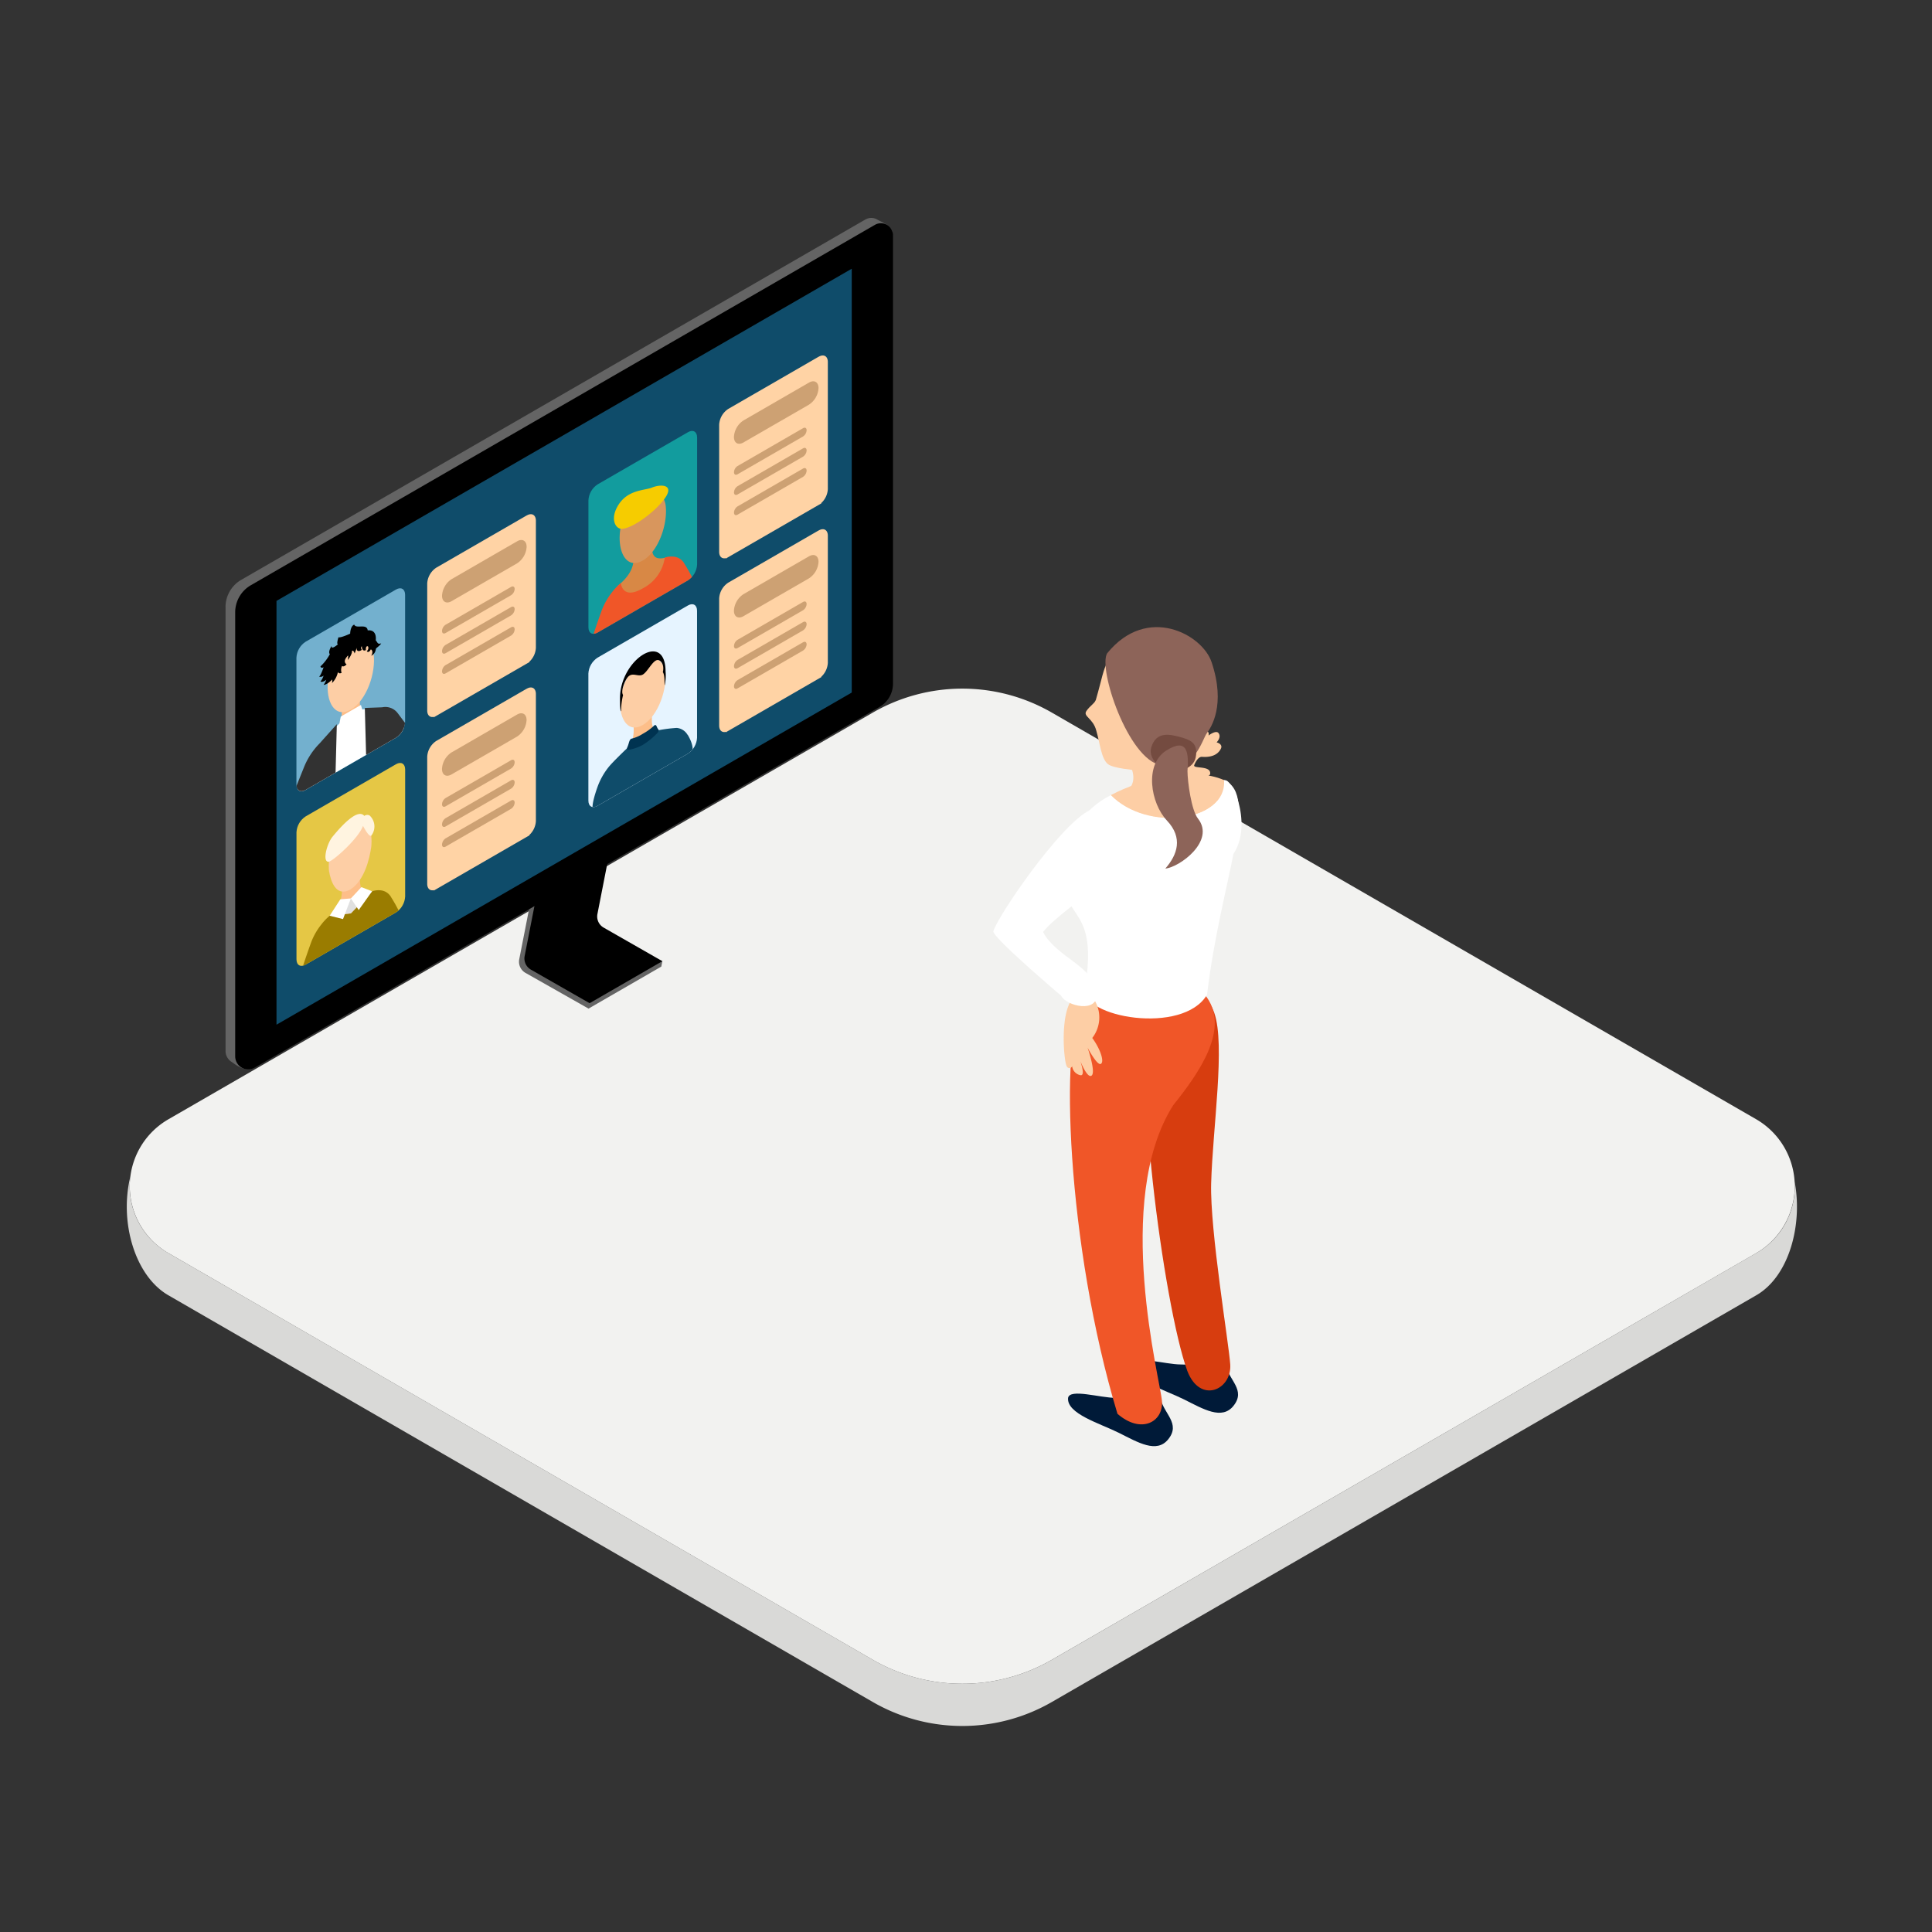
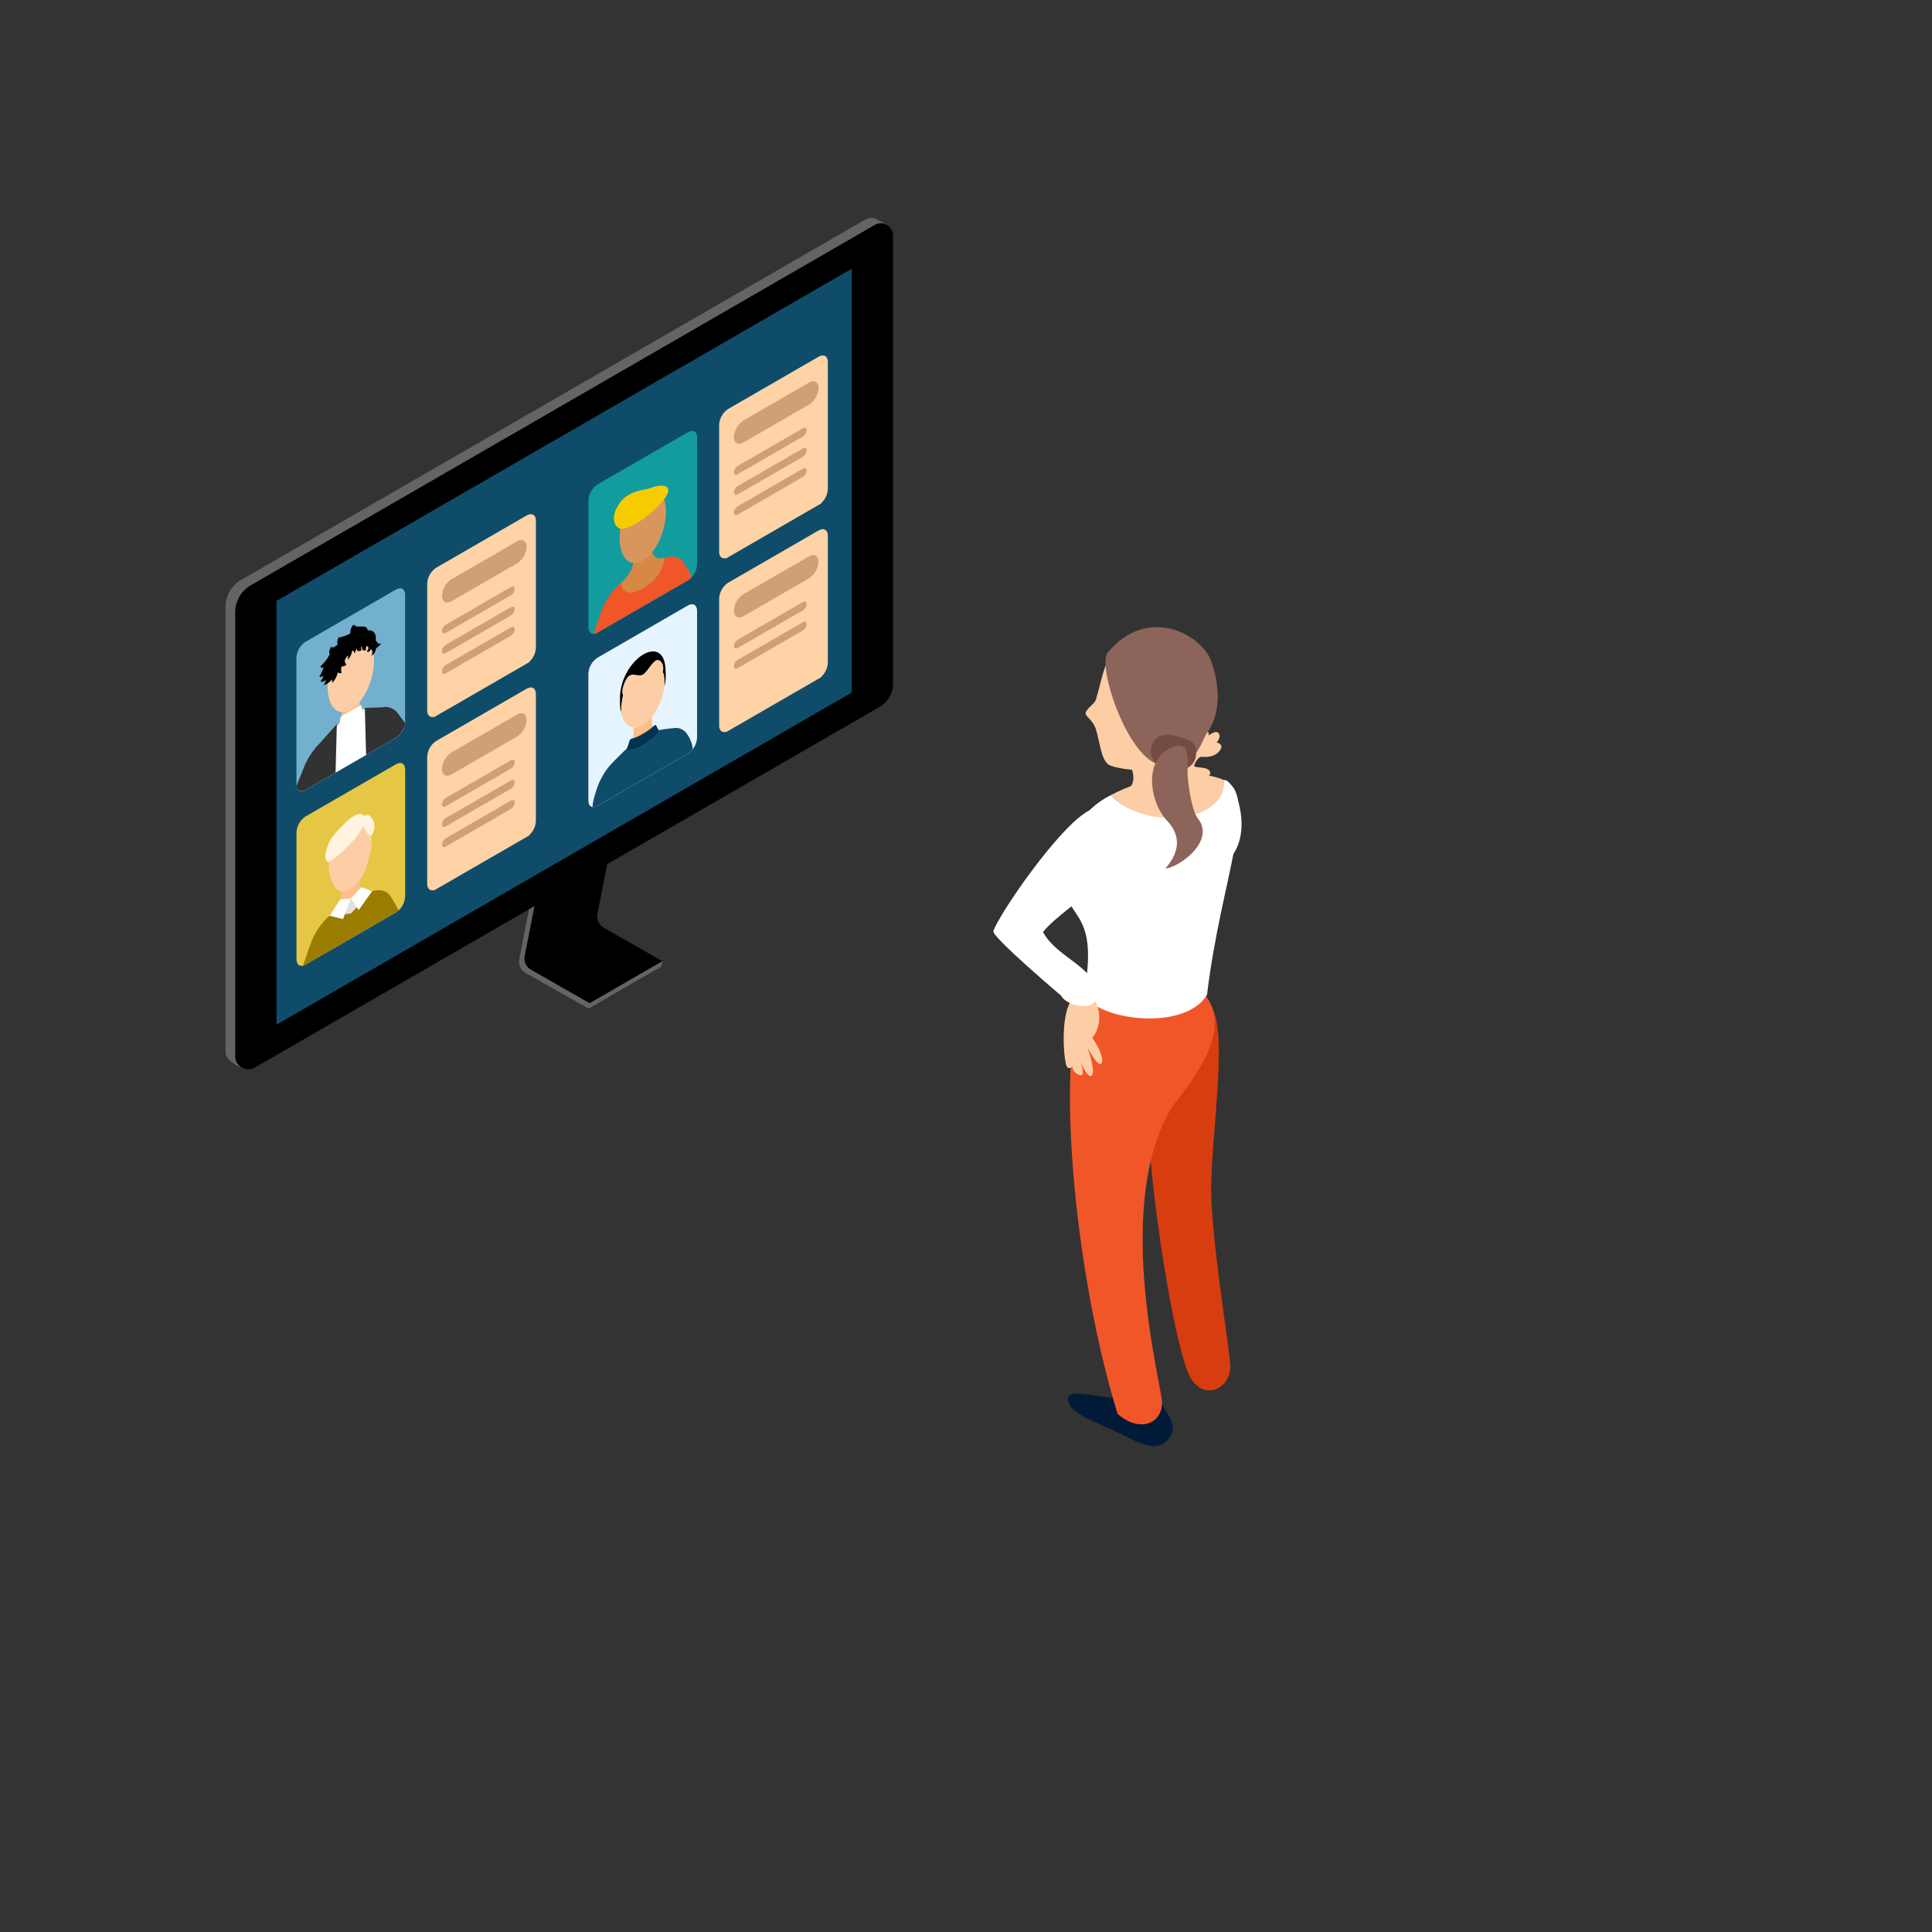
<svg xmlns="http://www.w3.org/2000/svg" width="320" height="320" viewBox="0 0 320 320">
  <rect x="0" y="0" width="320" height="320" fill="#333333" stroke="none" />
  <defs>
    <style>.a,.j{fill:#fff;}.a{stroke:#707070;}.b{fill:none;}.c{clip-path:url(#a);}.d{fill:#d9d9d7;}.e{fill:#f2f2f0;}.f{fill:#001a38;}.g{fill:#d73d0f;}.h{fill:#f05628;}.i{fill:#fdcea5;}.k{fill:#8d6459;}.l{fill:#744b40;}.m{fill:#646464;}.n{fill:#0f4c6a;}.o{clip-path:url(#b);}.p{fill:#73b0ce;}.q{fill:#fdbe89;}.r{fill:#323232;}.s{clip-path:url(#c);}.t{fill:#e5c745;}.u{fill:#fff4e0;}.v{fill:#9a7c00;}.w{fill:#e0e0e0;}.x{clip-path:url(#d);}.y{fill:#129c9e;}.z{fill:#d88845;}.aa{fill:#d8965d;}.ab{fill:#f6cc00;}.ac{clip-path:url(#e);}.ad{fill:#e6f4ff;}.ae{fill:#003351;}.af{fill:#ffd3a5;}.ag{fill:#cda173;}</style>
    <clipPath id="a">
      <rect class="a" width="320" height="320" transform="translate(59 445)" />
    </clipPath>
    <clipPath id="b">
      <path class="b" d="M52.547,103.485l-14.976,8.649c-.834.483-1.512.093-1.512-.873V90.216a3.356,3.356,0,0,1,1.512-2.626l14.976-8.649c.834-.483,1.512-.094,1.512.873v21.046A3.356,3.356,0,0,1,52.547,103.485Z" transform="translate(-36.06 -78.734)" />
    </clipPath>
    <clipPath id="c">
      <path class="b" d="M52.557,140.615l-14.976,8.649c-.834.483-1.512.093-1.512-.873V127.346a3.356,3.356,0,0,1,1.512-2.626l14.976-8.649c.834-.483,1.512-.094,1.512.873v21.046a3.356,3.356,0,0,1-1.512,2.626Z" transform="translate(-36.07 -115.864)" />
    </clipPath>
    <clipPath id="d">
      <path class="b" d="M114.617,70.035,99.642,78.684c-.834.483-1.512.093-1.512-.873V56.766a3.356,3.356,0,0,1,1.512-2.626l14.976-8.649c.834-.483,1.512-.094,1.512.873V67.409A3.356,3.356,0,0,1,114.617,70.035Z" transform="translate(-98.13 -45.284)" />
    </clipPath>
    <clipPath id="e">
      <path class="b" d="M114.607,106.865l-14.976,8.649c-.834.483-1.512.094-1.512-.873V93.6a3.356,3.356,0,0,1,1.512-2.626l14.976-8.649c.834-.483,1.512-.093,1.512.873v21.046A3.356,3.356,0,0,1,114.607,106.865Z" transform="translate(-98.12 -82.114)" />
    </clipPath>
  </defs>
  <g class="c" transform="translate(-59 -445)">
    <g transform="translate(80.003 481.092)">
-       <path class="d" d="M.592,203.77a12.712,12.712,0,0,0,6.3,12.685l116.658,67.352a29.671,29.671,0,0,0,29.687,0L269.89,216.455a12.67,12.67,0,0,0,6.35-11.851c1.364,7.059-.865,15.677-6.35,18.84L153.232,290.8a29.671,29.671,0,0,1-29.687,0L6.887,223.444C1.3,220.218-1.255,211.227.592,203.77Z" transform="translate(0 -44.996)" />
-       <path class="e" d="M270.031,193.554,153.373,260.906a29.671,29.671,0,0,1-29.687,0L7.028,193.554a12.794,12.794,0,0,1,0-22.16l116.658-67.352a29.671,29.671,0,0,1,29.687,0l116.658,67.352a12.818,12.818,0,0,1,0,22.16Z" transform="translate(-0.141 -22.095)" />
      <path class="f" d="M215.367,250.631c.53,2.634,3.421,4.215,1.317,6.849-1.917,2.4-5,.53-8.166-1.052s-8.688-3.163-8.431-5.8c.3-1.582,5.252,0,7.9,0,3.421,0,3.919.826,7.371,0Z" transform="translate(-44.183 -55.189)" />
-       <path class="f" d="M229.227,243.531c.53,2.634,3.421,4.215,1.317,6.849-1.917,2.4-5,.53-8.166-1.052s-8.688-3.163-8.431-5.8c.3-1.582,5.252,0,7.9,0,3.421,0,3.919.826,7.371,0Z" transform="translate(-47.244 -53.621)" />
      <path class="g" d="M217.969,169.126c3.9-5.1,8.166-6.319,10-1.052s-.265,18.965-.53,28.183c-.218,7.745,2.945,26.593,3.163,30.022.265,4.215-5,6.584-7.114,1.052-3.95-10.8-9.428-53.1-5.532-58.2Z" transform="translate(-47.837 -36.361)" />
      <path class="h" d="M202.607,166.127c3.9-5.1,12.459-6.607,20.165-1.9,4.543,5.493-.99,13.129-5.2,18.4-10,15.8-2.1,45.558-1.847,48.987s-3.421,5.532-7.371,2.1c-8.431-27.918-9.646-62.482-5.743-67.586Z" transform="translate(-44.271 -35.637)" />
      <path class="i" d="M229.54,111.931c-.366.8-1.262,1.527-3.148,1.387-.654-.047-1.153,1.044-1.278,1.371-.257.67,2.821-.016,2.634,1.473-.086.686-3.982,1.184-4.558,1.364-.732.218-3.039,1.395-3.795.5-.8-2.883-1.605-3.124,3.031-6.989.491-1.449,1.449-1.231,2.86-1.2,0,0,1.449-1.231,1.956-.81a.635.635,0,0,1,.226.764s1.231-.943,1.652-.421c.561.686-.3,1.551-.3,1.551s1.067.257.717,1.029Z" transform="translate(-48.312 -24.055)" />
      <path class="j" d="M228.674,119.3c-1.66-1.27-7.028,6.942-10.067,9.747,1.987-6.023,2.945-9.623,2.945-9.623s-4.667-3.358-6.5-.016c0,0-6.1,14.758-4.574,18.085a2.681,2.681,0,0,0,1.964,2.174c2.486.444,12.389-3.483,16.394-7.27s1.738-11.656-.156-13.106Z" transform="translate(-46.426 -26.04)" />
      <path class="i" d="M223.957,124.633c3.163-1.317,4.48-3.686,3.966-5.415-5.314-2.291-13.526-.273-18.763,2.5,4.784,4.753,11.633,4.231,14.789,2.914Z" transform="translate(-46.188 -26.106)" />
      <path class="j" d="M225.7,119.5c.506,7-12.786,8.618-18.763,2.5-4.7,2.376-7.394,6.631-7.854,13.713.093,7.122,5.8,4.737,3.576,18.311-.779,4.753,16.254,7.792,20.227,1.013C225.151,135.972,231.665,122.071,225.7,119.5Z" transform="translate(-43.962 -26.387)" />
      <path class="i" d="M199.705,177.036c-.514-.538-1.34-9.444,1.239-11.6,1.691-1.247,3.421.748,3.421.748a5.547,5.547,0,0,1-.475,6.085c1.247,1.691,2.041,3.841,1.449,4.278s-2.221-2.665-2.221-2.665,1.512,4.363.569,4.667-2.439-4.2-2.439-4.2,1.893,4.348.655,4.083a1.724,1.724,0,0,1-1.348-1.48.479.479,0,0,1-.842.094Z" transform="translate(-43.98 -36.44)" />
      <path class="j" d="M202.737,137.333c-3.623,2.938-8.657,6.459-10.3,8.618,2.221,4.208,8.555,5.735,8.914,10.075.288,3.5-5.111,2.182-5.922.467,0,0-11.485-9.74-11.22-10.675.678-2.439,11-17.609,15.95-20.04,5.446-2.673,5.462,6.763,2.579,11.555Z" transform="translate(-40.678 -27.67)" />
      <path class="i" d="M221.971,113.312c-.132,1.59.343,2.236,1.184,4.044-1.075,1.6-6.319,3.156-10.955,2.914,1.418-1.122,1.753-2.462.951-4.426.234-.569,6.927-2.8,8.82-2.54Z" transform="translate(-46.86 -25.015)" />
      <path class="i" d="M223.307,101.026c-1.48,5.439-5.789,10.644-10.332,10-1.286-.179-4.543-.444-5.431-1.122-1.161-.888-1.356-3.561-1.956-5.556-.538-2.1-2.275-2.361-1.628-3.28s1.231-1.114,1.543-1.792c1.06-3.647,1.169-4.963,2.026-6.483,2.322-4.091,5.906-5.5,9.14-4.628,4.434,1.2,8.111,7.426,6.631,12.864Z" transform="translate(-45.009 -19.414)" />
      <path class="k" d="M208.335,91.291c-1.6,2.493,3.467,17.656,8.9,18.56,5.306,1.823,6.841-4.293,7.574-5.267s3.187-4.667.818-11.758c-1.5-4.628-10.667-9.646-17.282-1.535Z" transform="translate(-45.94 -19.208)" />
      <path class="l" d="M225.1,113.649c-.343,1.745-2.8,2.61-4.511,2.143s-3.35-2.151-2.836-3.849c.8-2.641,3-2.182,4.714-1.714s3.125.951,2.634,3.421Z" transform="translate(-48.065 -24.26)" />
      <path class="k" d="M220.138,132.534c2-2.283,2.976-5.08.265-7.955s-3.748-9.272-.14-11.571,3.771.452,3.545,3.382c.016,1.8.647,6.483,1.73,7.854,2.961,3.74-3.117,8.111-5.4,8.29Z" transform="translate(-48.128 -24.765)" />
      <path class="m" d="M96.491,145.74l10.628,5.033-.179.888L94.886,158.62,84.438,152.7a2.126,2.126,0,0,1-1.029-2.244L86.986,132.2l12.054-6.958L95.463,143.5a2.126,2.126,0,0,0,1.029,2.244Z" transform="translate(-18.411 -27.655)" />
      <path d="M97.641,145.05l9.732,5.563L95.32,157.571l-9.732-5.563a2.126,2.126,0,0,1-1.029-2.244l3.576-18.256,12.054-6.958-3.576,18.256a2.126,2.126,0,0,0,1.029,2.244Z" transform="translate(-18.665 -27.503)" />
      <path class="m" d="M25.556,140.868l102.158-60.76a4.457,4.457,0,0,0,2.228-3.865l1.527-73.679c0-1.247-1.909-1.909-2.462-2.252A1.985,1.985,0,0,0,126.95.274L23.585,59.951a5.193,5.193,0,0,0-2.595,4.5V137.97a2.137,2.137,0,0,0,.99,1.815c.647.421,1.987,1.613,3.584,1.083Z" transform="translate(-4.636 0)" />
      <path d="M26.289,140.985,129.764,81.246a4.457,4.457,0,0,0,2.228-3.865V3.134A2,2,0,0,0,129,1.4L25.635,61.089a5.193,5.193,0,0,0-2.595,4.5v73.523a2.167,2.167,0,0,0,3.249,1.878Z" transform="translate(-5.088 -0.25)" />
      <path class="n" d="M31.82,136.013,127.1,81V10.8L31.82,65.818Z" transform="translate(-7.027 -2.384)" />
      <g class="o" transform="translate(28.096 61.349)">
        <path class="p" d="M52.547,103.485l-14.976,8.649c-.834.483-1.512.093-1.512-.873V90.216a3.356,3.356,0,0,1,1.512-2.626l14.976-8.649c.834-.483,1.512-.094,1.512.873v21.046A3.356,3.356,0,0,1,52.547,103.485Z" transform="translate(-36.06 -78.734)" />
        <path class="q" d="M47.947,102.49a15.977,15.977,0,0,1-3.031,1.753c.047,1.527.055,3.179-2.7,5.454l4.208-.795h0l4.215-4.067c-2.75.9-2.743-.764-2.7-2.338Z" transform="translate(-37.42 -83.98)" />
        <path class="i" d="M46.531,101.314c2.641-1.527,4.2-6.163,3.771-9.241,0,0-.592-3.358-3.771-1.519s-3.771,5.875-3.771,5.875c-.429,3.569,1.122,6.413,3.763,4.885Z" transform="translate(-37.524 -81.223)" />
        <path d="M48.927,87.4c-.148-1.208-1.94-.171-2.236-.951-.67.3-.67,1.5-.67,1.5s-1.566.732-1.94.6c0,0-.374,1.161-.078,1.161,0,0-1.192,1.036-1.044.257,0,0-.67.99-.3,1.379A7.976,7.976,0,0,1,41.1,93.377s.078.39.522.132c0,0-.444,1.379-.748,1.551a.7.7,0,0,0,.748-.171,2.794,2.794,0,0,1-.522.99s.374.218.966-.3a3.066,3.066,0,0,1-.444.857s.6,0,1.418-.9c0,0,.078.475-.078.647A3.6,3.6,0,0,0,44,94.281s.078.39.6.171a1.568,1.568,0,0,1,.078-1.161s.226.3.748-.257c0,0-.6-.343-.078-1.075s.3-.257.3.343c0,0,.748-.951.67-1.5,0,0,.226-.218.444.429,0,0,.374-.958.374-.99-.148.6.3.771.818.39,0,0-.3-.343,0-.6,0,0,0,.974.67.647,0,0-.07-.592.226-.647.226-.047.3.514-.078.818,0,0,.3.429.67-.3,0,0,.522.218.078,1.075.818-.475.686-1.122.818-1.247.171-.171.686-.522.818-.818-.6.171-.522-.047-.9-.514,0,0,.3-1.808-1.34-1.636Z" transform="translate(-37.122 -80.438)" />
        <path class="j" d="M52.676,105.377a2.59,2.59,0,0,0-1.979-1.27,32.76,32.76,0,0,0-3.771.171l-.218-.748-3.343,1.932-.218,1.122s-2.906,2.953-3.779,4.059a12.646,12.646,0,0,0-1.979,3.553c-1.2,3.366-1.488,4.348-1.488,4.348L54.148,108.01a26.3,26.3,0,0,0-1.488-2.634Z" transform="translate(-36.025 -84.21)" />
        <path class="r" d="M41.4,116.454l-6.576,3.795,2.221-5.524a11.865,11.865,0,0,1,2.556-3.9l2.875-3.21-.218,8.345Z" transform="translate(-35.786 -85.11)" />
        <path class="r" d="M51.675,111.725l6.576-3.795-2.221-2.961a2.551,2.551,0,0,0-2.556-.951l-2.875.109.218,8.1Z" transform="translate(-39.271 -84.308)" />
      </g>
      <g class="s" transform="translate(28.104 90.279)">
        <path class="t" d="M52.557,140.615l-14.976,8.649c-.834.483-1.512.093-1.512-.873V127.346a3.356,3.356,0,0,1,1.512-2.626l14.976-8.649c.834-.483,1.512-.094,1.512.873v21.046a3.356,3.356,0,0,1-1.512,2.626Z" transform="translate(-36.07 -115.864)" />
        <path class="q" d="M47.957,139.62a15.978,15.978,0,0,1-3.031,1.753,7.093,7.093,0,0,1-2.7,6.319l4.208-1.667h0l4.215-3.195c-2.75.9-2.743-1.628-2.7-3.21Z" transform="translate(-37.43 -121.11)" />
        <path class="i" d="M49.975,132.514c-.281,1.971-1.114,5.626-3.5,7.114-2.384,1.27-3.218-1.441-3.5-3.086v-.016s-.693-5.049,3.5-7.472S49.975,132.514,49.975,132.514Z" transform="translate(-37.586 -118.647)" />
        <path class="u" d="M49.53,126.949a.818.818,0,0,0-.865.078c-1.029-1.239-3.491,1.278-5.283,3.467-.919,1.122-1.722,4.184-.631,4.122.678-.047,4.94-3.826,5.7-5.937.39.756,1.138,1.987,1.41,1.558a2.477,2.477,0,0,0-.327-3.288Z" transform="translate(-37.429 -118.257)" />
        <path class="v" d="M52.028,144.033a2.235,2.235,0,0,0-1.722-1.1,3.419,3.419,0,0,0-1.41.156l-3.514,3.662h0l-3.506.39a9.379,9.379,0,0,0-1.41,1.48,10.928,10.928,0,0,0-1.722,3.086c-1.044,2.93-1.293,3.779-1.293,3.779l15.864-9.163a24.759,24.759,0,0,0-1.293-2.291Z" transform="translate(-36.375 -121.838)" />
        <path class="w" d="M46.634,144.324l3.514-1.184L46.634,146.8l-3.514.39Z" transform="translate(-37.627 -121.887)" />
        <path class="j" d="M49.375,142.26l-1.745,1.87,1.3,1.925,2.213-3.109Z" transform="translate(-38.623 -121.693)" />
        <path class="j" d="M44.889,144.808l1.745-.148-1.3,3.421-2.213-.553Z" transform="translate(-37.627 -122.223)" />
      </g>
      <g class="x" transform="translate(76.46 35.285)">
        <path class="y" d="M114.617,70.035,99.642,78.684c-.834.483-1.512.093-1.512-.873V56.766a3.356,3.356,0,0,1,1.512-2.626l14.976-8.649c.834-.483,1.512-.094,1.512.873V67.409A3.356,3.356,0,0,1,114.617,70.035Z" transform="translate(-98.13 -45.284)" />
        <path class="z" d="M110.017,69.04a15.977,15.977,0,0,1-3.031,1.753c.047,1.527.055,3.179-2.7,5.454,0,0,1.013,5.065,4.208,3.218s4.215-8.08,4.215-8.08c-2.75.9-2.743-.764-2.7-2.338Z" transform="translate(-99.49 -50.53)" />
        <path class="aa" d="M108.6,69.591c2.641-1.527,4.2-6.163,3.771-9.241,0,0-.506-3.545-3.865-1.613a8.126,8.126,0,0,0-3.67,5.961c-.429,3.569,1.122,6.413,3.763,4.885Z" transform="translate(-99.596 -48.127)" />
        <path class="h" d="M114.243,73.142A2.293,2.293,0,0,0,112.466,72a3.443,3.443,0,0,0-1.465.164,6.836,6.836,0,0,1-3.639,5.088c-3.452,1.995-3.631-.888-3.631-.888a9.777,9.777,0,0,0-1.465,1.527,11.483,11.483,0,0,0-1.777,3.195C99.407,84.12,99.15,85,99.15,85l16.425-9.483a25.856,25.856,0,0,0-1.34-2.369Z" transform="translate(-98.355 -51.18)" />
        <path class="ab" d="M104.555,64.024c.865.249,3.047-.826,5.143-2.618a14.754,14.754,0,0,0,2.08-2.119c2.041-2.61-.436-2.673-1.948-2.049-1.177.483-3.9.319-5.5,2.805-1.4,2.182-.647,3.732.218,3.982Z" transform="translate(-99.327 -47.851)" />
      </g>
      <g class="ac" transform="translate(76.452 63.982)">
        <path class="ad" d="M114.607,106.865l-14.976,8.649c-.834.483-1.512.094-1.512-.873V93.6a3.356,3.356,0,0,1,1.512-2.626l14.976-8.649c.834-.483,1.512-.093,1.512.873v21.046A3.356,3.356,0,0,1,114.607,106.865Z" transform="translate(-98.12 -82.114)" />
        <path class="q" d="M110.007,105.87a15.977,15.977,0,0,1-3.031,1.753c.047,1.527.055,3.179-2.7,5.454l4.208-.795h0l4.215-4.067c-2.75.9-2.743-.764-2.7-2.338Z" transform="translate(-99.48 -87.36)" />
        <path class="i" d="M108.614,104.645c2.595-1.5,4.13-6.062,3.709-9.077,0,0-.8-3.21-3.7-1.535s-3.7,5.813-3.7,5.813c-.421,3.506,1.106,6.3,3.7,4.8Z" transform="translate(-99.606 -84.639)" />
        <path d="M112.39,95.547c0-6.981-7.55-2.034-7.55,4.356,0,.506,0,2.244.179,2.143a12.266,12.266,0,0,1,.327-2.68c-.429-.623.3-2.376.771-2.937.771-.927,1.706.008,2.5-.444s1.636-2.353,2.439-2.408c.475-.031,1.184.686.88,2.01.413.6.218,2.213.312,2.158a7.83,7.83,0,0,0,.148-2.205Z" transform="translate(-99.604 -84.33)" />
        <path class="n" d="M114.739,109.553a2.317,2.317,0,0,0-1.792-1.145,23.3,23.3,0,0,0-3.795.553,9.573,9.573,0,0,1-1.862,1.5,5.262,5.262,0,0,1-1.862.647s-3.015,2.828-3.8,3.834a11.483,11.483,0,0,0-1.792,3.21c-1.083,3.047-.8,3.623-.8,3.623l16.518-9.537s.28-.9-.8-2.7Z" transform="translate(-98.314 -87.918)" />
        <path class="ae" d="M110.881,107.838a8.991,8.991,0,0,1-1.932,1.41,6.041,6.041,0,0,1-1.932.826c-.343.2-.351.795-.623,1.371-.117.249-.055.475.125.468a7.033,7.033,0,0,0,2.431-.826,12.745,12.745,0,0,0,2.431-1.979c.179-.2.242-.5.125-.616C111.232,108.22,111.232,107.636,110.881,107.838Z" transform="translate(-99.934 -87.785)" />
      </g>
      <path class="af" d="M80.347,63.183,65.372,71.832a3.356,3.356,0,0,0-1.512,2.626V95.5c0,.8.468,1.2,1.1,1.044-.016.055-.023.086-.023.086L80.8,87.47s-.008-.016-.023-.055a3.382,3.382,0,0,0,1.083-2.306V64.064c0-.966-.678-1.356-1.512-.873Z" transform="translate(-14.102 -13.907)" />
      <path class="ag" d="M79.438,72.335,68.592,78.6c-.873.506-1.582.093-1.582-.912a3.5,3.5,0,0,1,1.582-2.735l10.846-6.265c.873-.506,1.582-.094,1.582.912A3.5,3.5,0,0,1,79.438,72.335Z" transform="translate(-14.798 -15.119)" />
      <path class="ag" d="M78.448,79.788,67.6,86.053c-.327.187-.592.039-.592-.343a1.316,1.316,0,0,1,.592-1.029l10.846-6.265c.327-.187.592-.039.592.343A1.316,1.316,0,0,1,78.448,79.788Z" transform="translate(-14.798 -17.297)" />
      <path class="ag" d="M78.448,84.078,67.6,90.343c-.327.187-.592.039-.592-.343a1.316,1.316,0,0,1,.592-1.029l10.846-6.265c.327-.187.592-.039.592.343A1.316,1.316,0,0,1,78.448,84.078Z" transform="translate(-14.798 -18.245)" />
      <path class="ag" d="M78.448,88.368,67.6,94.633c-.327.187-.592.039-.592-.343a1.316,1.316,0,0,1,.592-1.029L78.448,87c.327-.187.592-.039.592.343A1.316,1.316,0,0,1,78.448,88.368Z" transform="translate(-14.798 -19.192)" />
      <path class="af" d="M80.347,100.013l-14.976,8.649a3.356,3.356,0,0,0-1.512,2.626v21.045c0,.8.468,1.2,1.1,1.044-.016.055-.023.086-.023.086L80.8,124.3s-.008-.016-.023-.055a3.382,3.382,0,0,0,1.083-2.306V100.894c0-.966-.678-1.356-1.512-.873Z" transform="translate(-14.102 -22.04)" />
      <path class="ag" d="M79.428,109.165,68.582,115.43c-.873.506-1.582.094-1.582-.912a3.5,3.5,0,0,1,1.582-2.735l10.846-6.265c.873-.506,1.582-.094,1.582.912A3.5,3.5,0,0,1,79.428,109.165Z" transform="translate(-14.796 -23.252)" />
      <path class="ag" d="M78.448,116.629,67.6,122.893c-.327.187-.592.039-.592-.343a1.316,1.316,0,0,1,.592-1.029l10.846-6.265c.327-.187.592-.039.592.343A1.316,1.316,0,0,1,78.448,116.629Z" transform="translate(-14.798 -25.433)" />
      <path class="ag" d="M78.448,120.908,67.6,127.173c-.327.187-.592.039-.592-.343A1.316,1.316,0,0,1,67.6,125.8l10.846-6.265c.327-.187.592-.039.592.343A1.316,1.316,0,0,1,78.448,120.908Z" transform="translate(-14.798 -26.378)" />
      <path class="ag" d="M78.448,125.2,67.6,131.463c-.327.187-.592.039-.592-.343a1.316,1.316,0,0,1,.592-1.028l10.846-6.265c.327-.187.592-.039.592.343a1.316,1.316,0,0,1-.592,1.029Z" transform="translate(-14.798 -27.325)" />
      <path class="af" d="M142.407,29.443l-14.976,8.649a3.356,3.356,0,0,0-1.512,2.626V61.764c0,.8.467,1.2,1.1,1.044-.016.055-.023.086-.023.086l15.864-9.163s-.008-.016-.023-.055a3.382,3.382,0,0,0,1.083-2.306V30.324c0-.966-.678-1.356-1.512-.873Z" transform="translate(-27.807 -6.457)" />
      <path class="ag" d="M141.488,38.6,130.642,44.86c-.873.506-1.582.093-1.582-.912a3.5,3.5,0,0,1,1.582-2.735l10.846-6.265c.873-.506,1.582-.094,1.582.912A3.5,3.5,0,0,1,141.488,38.6Z" transform="translate(-28.5 -7.668)" />
      <path class="ag" d="M140.508,46.048l-10.846,6.265c-.327.187-.592.039-.592-.343a1.316,1.316,0,0,1,.592-1.029l10.846-6.265c.327-.187.592-.039.592.343A1.316,1.316,0,0,1,140.508,46.048Z" transform="translate(-28.502 -9.847)" />
      <path class="ag" d="M140.508,50.339,129.662,56.6c-.327.187-.592.039-.592-.343a1.316,1.316,0,0,1,.592-1.029l10.846-6.265c.327-.187.592-.039.592.343A1.316,1.316,0,0,1,140.508,50.339Z" transform="translate(-28.502 -10.794)" />
      <path class="ag" d="M140.508,54.628l-10.846,6.265c-.327.187-.592.039-.592-.343a1.316,1.316,0,0,1,.592-1.029l10.846-6.265c.327-.187.592-.039.592.343A1.316,1.316,0,0,1,140.508,54.628Z" transform="translate(-28.502 -11.741)" />
      <path class="af" d="M142.407,66.373l-14.976,8.649a3.356,3.356,0,0,0-1.512,2.626V98.694c0,.8.467,1.2,1.1,1.044-.016.055-.023.086-.023.086l15.864-9.163s-.008-.016-.023-.055a3.382,3.382,0,0,0,1.083-2.306V67.254c0-.966-.678-1.356-1.512-.873Z" transform="translate(-27.807 -14.612)" />
      <path class="ag" d="M141.488,75.525,130.642,81.79c-.873.506-1.582.093-1.582-.912a3.5,3.5,0,0,1,1.582-2.735l10.846-6.265c.873-.506,1.582-.093,1.582.912A3.5,3.5,0,0,1,141.488,75.525Z" transform="translate(-28.5 -15.824)" />
      <path class="ag" d="M140.508,82.989l-10.846,6.265c-.327.187-.592.039-.592-.343a1.316,1.316,0,0,1,.592-1.029l10.846-6.265c.327-.187.592-.039.592.343A1.316,1.316,0,0,1,140.508,82.989Z" transform="translate(-28.502 -18.004)" />
      <path class="ag" d="M140.508,87.268l-10.846,6.265c-.327.187-.592.039-.592-.343a1.316,1.316,0,0,1,.592-1.029L140.508,85.9c.327-.187.592-.039.592.343A1.316,1.316,0,0,1,140.508,87.268Z" transform="translate(-28.502 -18.949)" />
-       <path class="ag" d="M140.508,91.559l-10.846,6.265c-.327.187-.592.039-.592-.343a1.316,1.316,0,0,1,.592-1.029l10.846-6.265c.327-.187.592-.039.592.343A1.316,1.316,0,0,1,140.508,91.559Z" transform="translate(-28.502 -19.897)" />
    </g>
  </g>
</svg>